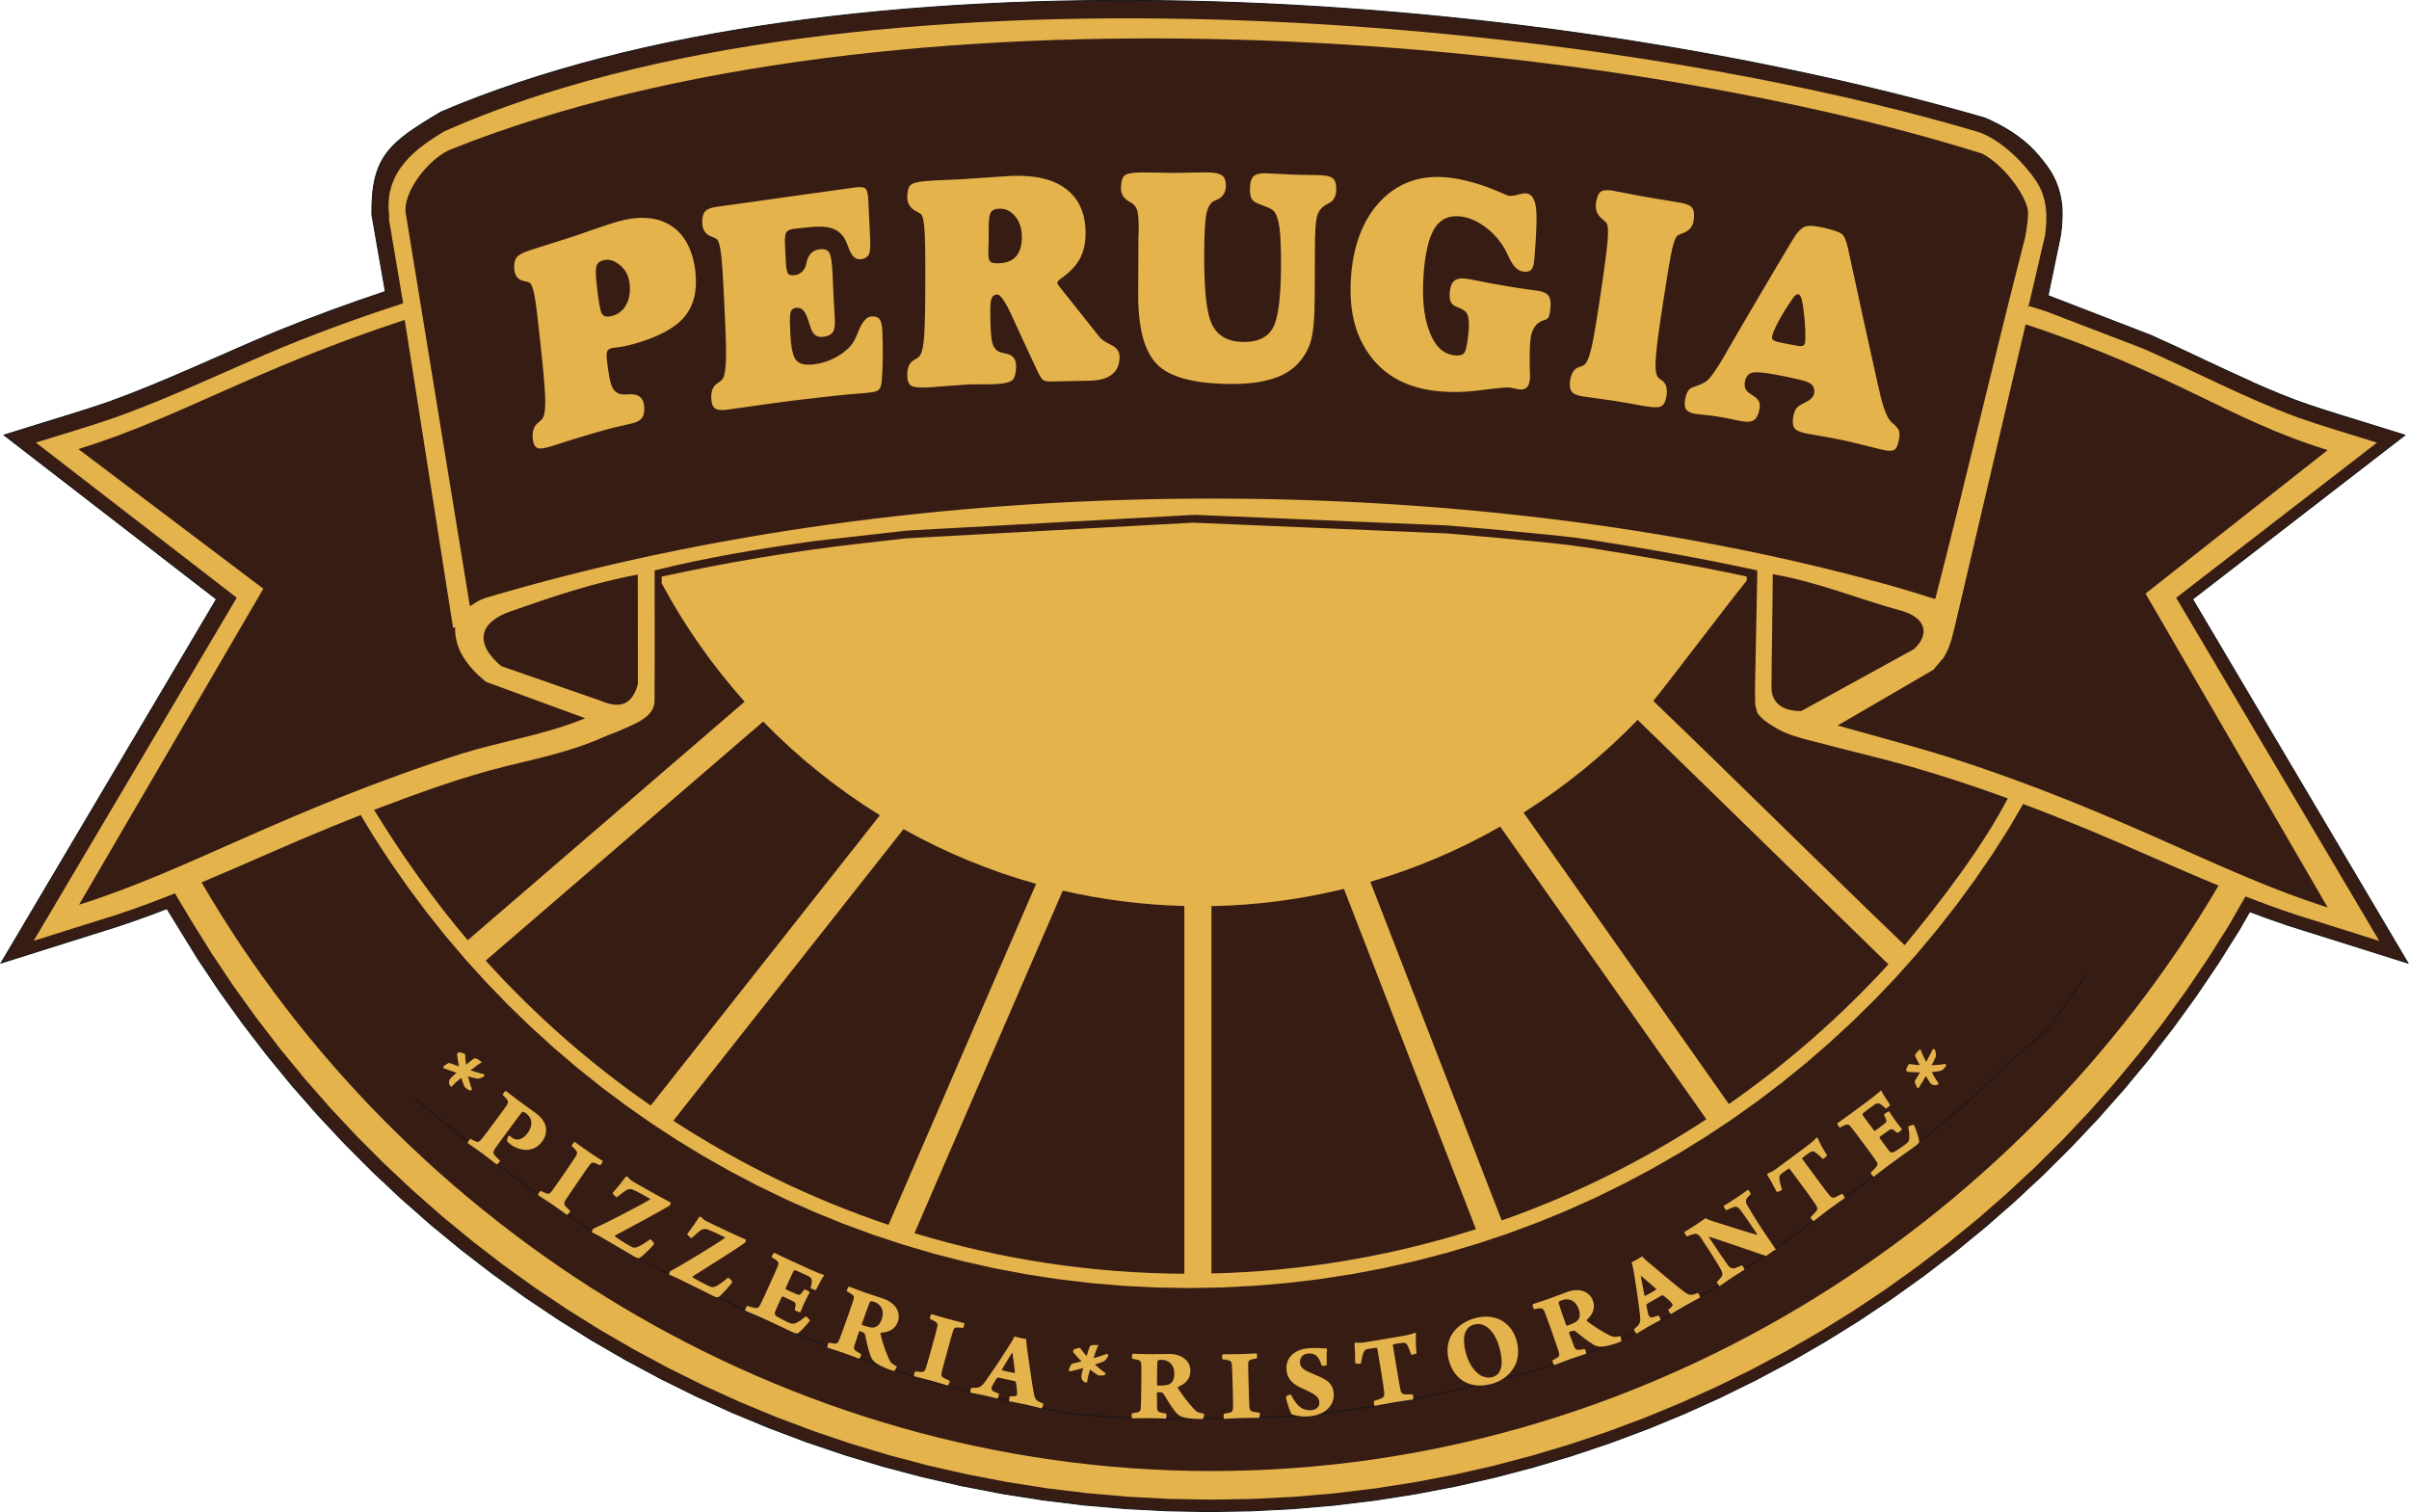
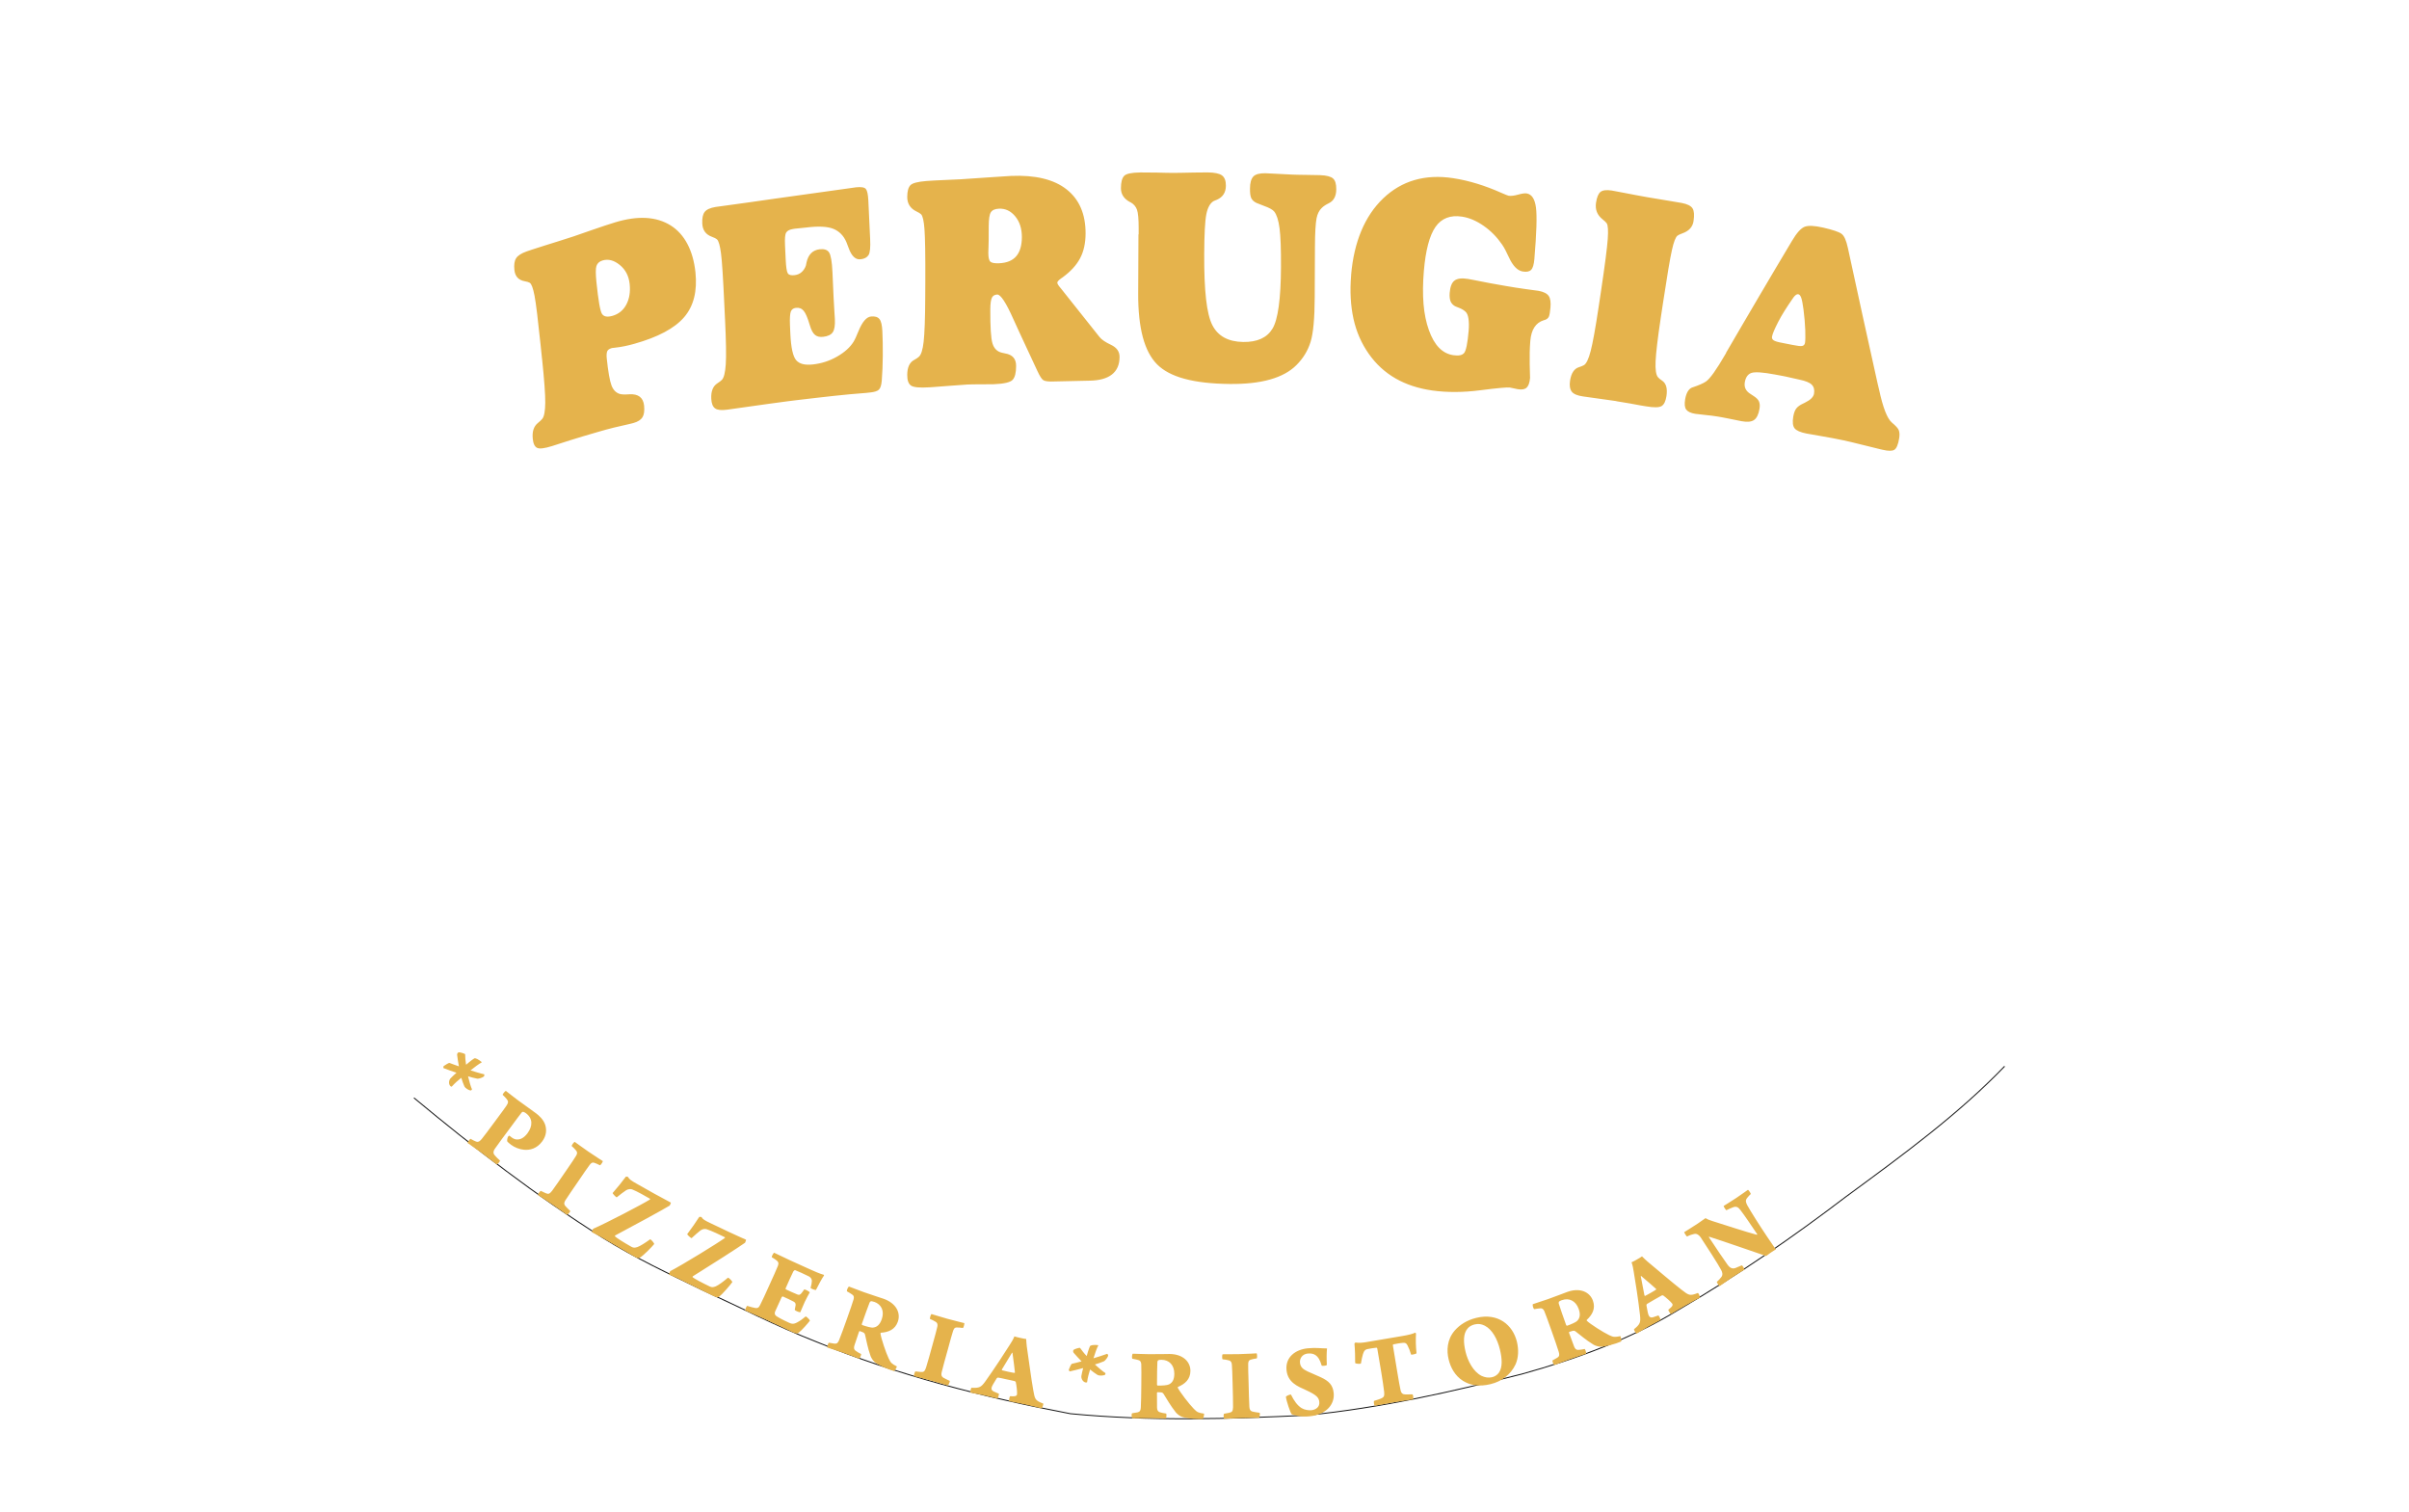
<svg xmlns="http://www.w3.org/2000/svg" id="Warstwa_2" data-name="Warstwa 2" viewBox="0 0 547.89 343.87">
  <defs>
    <style>
      .cls-1 {
        fill: none;
        stroke: #151515;
        stroke-miterlimit: 10;
        stroke-width: .22px;
      }

      .cls-2 {
        fill: #371c14;
      }

      .cls-2, .cls-3 {
        fill-rule: evenodd;
      }

      .cls-3 {
        fill: #e5b34c;
      }
    </style>
  </defs>
  <g id="Warstwa_1-2" data-name="Warstwa 1">
    <g>
-       <path class="cls-2" d="M512.27,86.96c4.14,1.82,8.31,3.59,12.59,5.05,5.19,1.76,10.45,3.32,15.68,4.95l6.41,2-48.29,37.3,48.99,82.76-27.21-8.56c-2.95-.99-5.88-2.04-8.79-3.14l-2.42,4.22-4.78,7.59-5.01,7.41-5.24,7.23-5.47,7.05-5.69,6.87-5.91,6.68-6.12,6.48-6.32,6.28-6.52,6.08-6.71,5.87-6.9,5.65-7.09,5.43-7.27,5.2-7.44,4.97-7.61,4.73-7.77,4.48-7.93,4.23-8.08,3.98-8.23,3.72-8.36,3.45-8.5,3.18-8.63,2.9-8.75,2.62-8.87,2.33-8.99,2.04-9.09,1.74-9.2,1.44-9.29,1.13-9.38.81-9.46.49-9.54.16-9.59-.17-9.51-.5-9.42-.82-9.33-1.14-9.24-1.45-9.13-1.76-9.02-2.06-8.91-2.35-8.79-2.64-8.67-2.93-8.53-3.21-8.4-3.48-8.26-3.75-8.11-4.01-7.95-4.27-7.8-4.52-7.63-4.77-7.46-5.01-7.29-5.24-7.11-5.47-6.92-5.7-6.73-5.92-6.53-6.13-6.33-6.34-6.12-6.54-5.91-6.74-5.69-6.93-5.47-7.11-5.24-7.29-5-7.47-7.02-11.41c-3.62,1.4-7.26,2.72-10.94,3.94L.24,219.01l48.99-82.75L.92,98.94c2.52-.78,5.04-1.57,7.56-2.35,5.46-1.68,10.93-3.33,16.33-5.18,12.99-4.72,25.44-10.73,38.19-16.04,8.12-3.29,16.33-6.31,24.64-9.07l-3.06-17.48c-.15-13.19,3.91-16.34,15.73-23.35,90.3-38.59,245.6-29.12,351.12,1.37,4.03,1.71,8.23,4.25,11.2,7.42,1.4,1.54,2.73,3.16,3.85,4.93,1.46,2.48,2.21,4.98,2.47,7.84.14,2.17-.01,4.27-.3,6.42l-2.85,13.78,23.45,9.06c7.72,3.45,15.3,7.2,23.02,10.64Z" />
-       <path class="cls-1" d="M512.27,86.96c4.14,1.82,8.31,3.59,12.59,5.05,5.19,1.76,10.45,3.32,15.68,4.95l6.41,2-48.29,37.3,48.99,82.76-27.21-8.56c-2.95-.99-5.88-2.04-8.79-3.14l-2.42,4.22-4.78,7.59-5.01,7.41-5.24,7.23-5.47,7.05-5.69,6.87-5.91,6.68-6.12,6.48-6.32,6.28-6.52,6.08-6.71,5.87-6.9,5.65-7.09,5.43-7.27,5.2-7.44,4.97-7.61,4.73-7.77,4.48-7.93,4.23-8.08,3.98-8.23,3.72-8.36,3.45-8.5,3.18-8.63,2.9-8.75,2.62-8.87,2.33-8.99,2.04-9.09,1.74-9.2,1.44-9.29,1.13-9.38.81-9.46.49-9.54.16-9.59-.17-9.51-.5-9.42-.82-9.33-1.14-9.24-1.45-9.13-1.76-9.02-2.06-8.91-2.35-8.79-2.64-8.67-2.93-8.53-3.21-8.4-3.48-8.26-3.75-8.11-4.01-7.95-4.27-7.8-4.52-7.63-4.77-7.46-5.01-7.29-5.24-7.11-5.47-6.92-5.7-6.73-5.92-6.53-6.13-6.33-6.34-6.12-6.54-5.91-6.74-5.69-6.93-5.47-7.11-5.24-7.29-5-7.47-7.02-11.41c-3.62,1.4-7.26,2.72-10.94,3.94L.24,219.01l48.99-82.75L.92,98.94c2.52-.78,5.04-1.57,7.56-2.35,5.46-1.68,10.93-3.33,16.33-5.18,12.99-4.72,25.44-10.73,38.19-16.04,8.12-3.29,16.33-6.31,24.64-9.07l-3.06-17.48c-.15-13.19,3.91-16.34,15.73-23.35,90.3-38.59,245.6-29.12,351.12,1.37,4.03,1.71,8.23,4.25,11.2,7.42,1.4,1.54,2.73,3.16,3.85,4.93,1.46,2.48,2.21,4.98,2.47,7.84.14,2.17-.01,4.27-.3,6.42l-2.85,13.78,23.45,9.06c7.72,3.45,15.3,7.2,23.02,10.64Z" />
-       <path class="cls-3" d="M148,251.42l52.12-66.01c-9.7-6.01-18.62-13.18-26.55-21.31l-63.11,54.36c11.19,12.37,23.79,23.45,37.54,32.97M202.07,278.55l33.58-77.55c-10.62-2.96-20.73-7.17-30.16-12.44l-52.35,66.31c15.12,9.84,31.54,17.84,48.93,23.68M269.36,289.66v-83.62c-9.48-.24-18.73-1.44-27.65-3.49l-33.73,77.89c19.46,5.91,40.06,9.13,61.38,9.23M335.68,279.53l-30.02-77.38c-9.69,2.37-19.78,3.72-30.14,3.92v83.54c20.91-.5,41.1-3.99,60.16-10.07M388.09,254.54l-46.89-66.55c-9.24,5.27-19.14,9.5-29.54,12.55l29.88,77.02c16.52-5.81,32.13-13.58,46.55-23.02M429.49,219.3l-57.03-55.59c-7.76,8.02-16.47,15.11-25.95,21.09l46.7,66.28c13.25-9.23,25.42-19.9,36.29-31.78M133.12,163.34c-.16.07-.32.14-.49.2-9.21,3.69-18.58,5.04-27.79,7.91-39.67,12.68-62.44,26.72-86.86,34.29l41.91-71.86-42.07-31.76c22.8-7,39.89-18.14,74.23-29.37l11,70.05c.16-.05.31-.1.47-.14,0,0,0,0,0,0-.07,1.66.26,3.32.98,5.14,1.1,2.3,2.48,4.02,4.33,5.78l1.66,1.47,22.63,8.3M428.59,132.77c6.21,1.71,11.05,3.37,11.41,3.41.13.03.2-.12.19-.11,6.94-27.03,13.08-53.57,20.02-80.6.54-1.7,1.01-4.98,1.04-7.02.16-2.76-4.63-10.4-10.43-13.52-88.7-27.82-247.72-40.93-347.91-1.11-5.11,1.81-11.5,9.9-10.61,14.8l14.57,89.26c1.25-.8,2.19-1.46,3.36-1.84,99.94-29.82,223.4-29.47,318.37-3.26M145.06,130.67l.02,24.92c-1.27,4.54-3.88,5.77-8.56,3.74l-22.52-7.84c-6.27-5.28-4.93-9.99,2.05-12.43,9.1-3.19,18.73-6.5,29.01-8.39M417.94,164.99c8.77,2.48,17.11,4.65,25.6,7.31,39.21,12.59,61.71,26.53,85.85,34.06l-41.42-71.37,41.42-32.63c-22.66-6.99-34.85-17.45-68.69-28.6l-16.22,69.19-.59,2.29c-.46,1.63-.95,2.81-1.82,4.28l-2.37,2.81-21.75,12.66M403.19,130.58c-.04,8.22-.25,17.54-.29,25.75-.02,3.95,3.16,5.44,6.78,5.37l25.66-14.1c3.69-3.46,2.6-7.22-3.05-8.75-9.38-2.54-18.69-6.46-29.11-8.28M142.14,165.63c2.75-1.21,6.73-2.81,6.72-6.23.07-9.89.03-19.78.02-29.67-.09.02-.18.04-.27.06h0c12.17-3.04,24.49-5.06,36.78-6.77l20.94-2.36,65.39-3.58,57.55,2.42c6.17.51,12.33,1.07,18.49,1.67,4.65.46,9.29.87,13.91,1.59,12.72,1.99,25.41,4.22,37.99,6.96v1.12s-.51,25.76-.51,25.76l.03,2.73c-.02.82.09,1.5.35,2.13,0,1.26,2.52,2.98,3.51,3.55.95.63,1.96,1.17,2.99,1.61,2.45,1.05,5.25,1.67,7.77,2.32,6.82,1.83,13.82,3.42,20.57,5.34,7.52,2.15,14.94,4.61,22.27,7.28-5.84,11.22-15.33,23.6-23.46,33.39-19.44-18.66-37.73-36.89-57.17-55.55,2.5-2.93,16.44-21.41,21.25-27.35l.02-.94c-12.02-2.58-24.14-4.68-36.28-6.59-2.67-.4-5.34-.72-8.03-1-.05,0-.1-.01-.15-.02-.05,0-.1-.01-.15-.02-.52-.05-1.03-.11-1.55-.16-7.26-.72-14.53-1.4-21.8-2l-57.96-2.46-6.78.37-58.47,3.2-10.42,1.18c-15.21,1.72-30.23,4.28-45.2,7.52,0,.51,0,1.01,0,1.52,5.22,9.73,11.57,18.76,18.86,26.93l-62.97,54.24c-7.49-8.76-15.26-19.73-21.3-29.64.11-.04.22-.09.33-.13,9.71-3.68,19.52-7.29,29.63-9.79,7.41-1.81,15.05-3.42,22.01-6.54,1.39-.66,3.28-1.18,5.08-2.09M45.85,200.69c45.8,78.74,132.35,133.85,229.68,133.85s183.11-54.96,229.05-133.15c-10.05-4.14-19.94-8.68-29.96-12.85-4.81-1.97-9.64-3.88-14.5-5.7l-3.19,5.49-3.83,6-4.02,5.86-4.2,5.73-4.38,5.58-4.55,5.44-4.72,5.29-4.89,5.13-5.05,4.97-5.21,4.81-5.36,4.64-5.51,4.47-5.65,4.29-5.79,4.11-5.93,3.93-6.06,3.74-6.19,3.55-6.31,3.35-6.43,3.15-6.55,2.94-6.66,2.73-6.76,2.51-6.86,2.29-6.96,2.07-7.06,1.84-7.15,1.61-7.23,1.38-7.31,1.13-7.39.89-7.46.64-7.52.39-7.59.13-7.51-.13-7.45-.38-7.38-.63-7.31-.87-7.24-1.11-7.16-1.35-7.08-1.58-6.99-1.81-6.9-2.03-6.8-2.25-6.7-2.47-6.6-2.68-6.49-2.88-6.38-3.09-6.26-3.28-6.15-3.48-6.02-3.67-5.89-3.85-5.76-4.04-5.62-4.21-5.48-4.39-5.34-4.56-5.19-4.72-5.04-4.88-4.88-5.04-4.72-5.19-4.55-5.34-4.38-5.49-4.21-5.63-4.03-5.76-3.85-5.9-2.96-4.88c-4.41,1.74-8.8,3.54-13.18,5.39-7.68,3.28-15.31,6.71-23.02,9.93M193.54,328.33l-8.56-2.9-8.43-3.17-8.3-3.44-8.16-3.71-8.01-3.97-7.86-4.22-7.71-4.47-7.54-4.71-7.38-4.95-7.2-5.18-7.02-5.41-6.84-5.63-6.65-5.85-6.46-6.06-6.26-6.26-6.05-6.46-5.84-6.66-5.62-6.85-5.4-7.03-5.18-7.21-4.94-7.38-4.7-7.55-3.64-6.09c-4.37,1.74-8.79,3.38-13.27,4.86l-18.86,5.92,46.19-78.02L8.16,100.65c6.06-1.88,12.16-3.68,18.16-5.74,13.06-4.7,25.54-10.79,38.34-16.1,8.91-3.62,17.88-6.88,27.03-9.84l-3.2-18.96v-1.23c-1.2-10.14,6.75-15.43,12.66-18.96,92.54-40.94,258.27-26.81,349.07.29,5,1.83,10.08,6.89,12.9,11.09,2.52,3.88,2.58,8.03,1.98,12.4l-3.8,16.31-.12-.41,4.02,1.26,22.1,8.47c11.8,5.17,23.19,11.24,35.31,15.71,5.94,2.08,11.99,3.85,18,5.73l-45.67,35.28,46.19,78.03-18.86-5.93c-3.9-1.29-7.75-2.7-11.57-4.19l-3.74,6.53-4.72,7.49-4.95,7.32-5.18,7.15-5.4,6.97-5.62,6.79-5.84,6.6-6.05,6.41-6.25,6.21-6.45,6.01-6.64,5.8-6.83,5.58-7.01,5.36-7.18,5.14-7.35,4.91-7.52,4.67-7.68,4.43-7.83,4.18-7.98,3.93-8.13,3.67-8.27,3.41-8.4,3.14-8.53,2.87-8.65,2.59-8.77,2.31-8.88,2.02-8.99,1.72-9.09,1.42-9.18,1.11-9.27.8-9.36.48-9.43.16-9.48-.16-9.4-.49-9.31-.81-9.23-1.12-9.13-1.43-9.03-1.74-8.92-2.03-8.81-2.33-8.69-2.61" />
      <path class="cls-3" d="M139.33,71.82c1.37-.4,2.43-1.26,3.11-2.54.68-1.28.96-2.84.77-4.66-.19-1.86-.94-3.3-2.27-4.38-1.31-1.06-2.62-1.4-3.92-1-.7.21-1.16.63-1.37,1.25-.2.6-.18,1.84,0,3.67.43,4.15.84,6.55,1.25,7.2.42.66,1.21.81,2.42.46M123.28,81.64c-.11-1.1-.23-2.19-.34-3.29-.59-5.68-1.04-9.39-1.37-11.1-.33-1.71-.69-2.7-1.09-2.94-.24-.14-.59-.26-1.13-.35-1.44-.25-2.21-1.12-2.36-2.57-.12-1.19,0-2.08.41-2.69.38-.58,1.17-1.1,2.4-1.53.33-.12,1.66-.57,4.05-1.32,2.36-.74,4.57-1.42,6.6-2.09.79-.26,2.2-.77,4.32-1.5,2.08-.72,3.77-1.28,5.11-1.69,5.18-1.58,9.41-1.33,12.64.69,1.62,1.01,2.88,2.44,3.82,4.22.94,1.78,1.56,3.93,1.83,6.45.44,4.28-.4,7.67-2.57,10.2-2.18,2.54-5.97,4.55-11.35,6.06-1.46.41-2.93.73-4.47.89-.34.04-.56.05-.62.07-.58.17-.92.41-1.05.72-.14.33-.19.85-.12,1.59.32,3.09.69,5.15,1.08,6.18.39,1.04,1.02,1.67,1.86,1.94.45.14,1.17.16,2.17.09,2.05-.14,3.2.73,3.39,2.58.12,1.2-.02,2.08-.38,2.66-.36.57-1.05,1.01-2.05,1.29-.12.03-.36.11-.79.2-2.42.52-4.86,1.11-7.28,1.83-1.18.35-2.37.71-3.55,1.04-.27.08-1.19.35-2.73.84-1.55.49-2.93.95-4.18,1.34-1.73.54-2.83.66-3.37.4-.55-.27-.88-.94-.99-2.05-.17-1.65.21-2.84,1.19-3.63.41-.33.75-.65.97-.92.44-.54.66-1.76.68-3.65.02-1.88-.23-5.21-.72-9.96M164.89,72.54c-.05-1.13-.11-2.26-.16-3.39-.27-5.88-.51-9.73-.75-11.53-.24-1.8-.54-2.87-.93-3.2-.22-.19-.58-.37-1.11-.56-1.42-.51-2.15-1.52-2.22-3.02-.06-1.23.13-2.12.56-2.66.42-.53,1.23-.91,2.5-1.12.22-.04.77-.11,1.7-.23,4.05-.54,7.94-1.11,11.73-1.65,6.11-.87,11.86-1.64,17.26-2.41.68-.1,1.08-.16,1.2-.17,1.17-.13,1.94-.01,2.26.38.31.38.49,1.25.56,2.6.13,2.77.26,5.55.39,8.33,0,.14.01.27.02.41.09,1.9-.01,3.13-.36,3.68-.35.55-.95.88-1.85.97-1.11.12-2.02-.74-2.67-2.55-.21-.58-.37-1.02-.5-1.31-.64-1.53-1.67-2.55-3.03-3.09-1.33-.52-3.39-.62-6.1-.28-.83.1-1.73.19-2.63.27-.19.02-.31.05-.37.06-.77.12-1.32.38-1.58.81-.26.42-.34,1.38-.27,2.86.02.44.04.88.06,1.32.03.63.06,1.27.09,1.9.08,1.77.24,2.83.49,3.21.25.38.8.5,1.57.4.65-.08,1.16-.32,1.58-.7.41-.37.75-.85.96-1.48.06-.19.09-.43.15-.73.4-1.79,1.39-2.77,2.97-2.97,1.02-.12,1.75.11,2.15.71.4.61.66,2.09.77,4.47.04.9.08,1.79.12,2.69.05,1.03.1,2.06.14,3.1.05.99.11,2.04.18,3.15.07,1.11.11,1.69.11,1.76.07,1.43-.09,2.42-.48,2.99-.39.57-1.11.92-2.19,1.04-.77.09-1.39-.06-1.85-.44-.48-.39-.86-1.12-1.19-2.24-.48-1.63-.94-2.71-1.39-3.24-.46-.54-1.03-.76-1.8-.66-.56.07-.93.36-1.11.82-.18.47-.27,1.51-.2,3.1.03.67.06,1.34.09,2.01.15,3.17.6,5.16,1.34,5.99.75.85,2.01,1.14,3.8.94,1.98-.22,3.78-.81,5.48-1.78,1.72-.99,2.96-2.1,3.76-3.39.33-.53.68-1.35,1.13-2.44.86-2.1,1.81-3.19,2.83-3.29.9-.09,1.53.1,1.92.58.4.49.59,1.41.66,2.74.08,1.68.12,3.54.1,5.58-.01,2.04-.1,3.92-.23,5.65-.08,1.07-.32,1.76-.65,2.08-.35.34-1.03.55-2.02.65-.12.01-.43.06-.93.1-2.45.19-4.89.4-7.3.67-2.84.32-5.69.63-8.53.98-.68.08-2.78.34-6.24.82-3.49.48-6.64.94-9.45,1.33-1.36.19-2.26.09-2.78-.28-.54-.38-.83-1.12-.88-2.22-.08-1.7.4-2.86,1.39-3.49.43-.27.78-.54,1.02-.78.47-.47.76-1.66.89-3.57.13-1.92.06-5.33-.17-10.25M239.84,86.76c-1.31.04-2.12-.05-2.52-.28-.38-.22-.83-.93-1.36-2.07-1.31-2.83-2.65-5.65-3.94-8.46-.37-.8-.89-1.91-1.51-3.3-1.69-3.81-2.93-5.7-3.71-5.67-.56.03-.95.26-1.18.67-.24.43-.38,1.32-.39,2.68-.02,4,.14,6.59.49,7.75.35,1.16,1.05,1.86,2.1,2.12.19.05.47.12.81.18,1.68.29,2.48,1.24,2.47,2.85,0,1.53-.26,2.58-.79,3.15-.53.57-1.96.91-4.33,1-.62.02-1.62.02-2.95.02-1.34,0-2.36.01-3.05.05-.96.05-2.33.15-4.01.29-1.71.14-2.92.24-3.67.28-.31.02-.62.04-.9.06-2.24.15-3.64,0-4.2-.39-.59-.41-.87-1.22-.86-2.42,0-1.74.55-2.88,1.57-3.41.47-.24.8-.49,1.06-.71.52-.43.89-1.56,1.1-3.43.21-1.88.34-5.24.36-10.09,0-1.16.01-2.32.02-3.48.03-6.13-.05-10.14-.19-12.03s-.4-3-.76-3.38c-.2-.2-.56-.42-1.09-.67-1.37-.66-2.08-1.77-2.07-3.29,0-1.3.26-2.19.73-2.67.47-.48,1.68-.79,3.67-.95.96-.07,2.3-.15,4.04-.22,1.74-.07,2.99-.12,3.73-.17,2.21-.14,4.57-.32,7.09-.48,2.55-.17,3.98-.26,4.32-.28,5.54-.24,9.76.78,12.64,3.04,2.91,2.28,4.36,5.64,4.34,10.08-.01,2.18-.42,4.07-1.27,5.65-.85,1.58-2.19,3.03-4.03,4.35-.03.02-.09.07-.19.13-.62.44-.94.78-.94,1.02,0,.21.21.6.68,1.15.06.07.1.11.12.14,2.94,3.68,5.88,7.38,8.81,11.08.47.59,1.33,1.17,2.6,1.77,1.3.61,1.95,1.52,1.95,2.74,0,1.77-.58,3.09-1.73,4-1.12.89-2.81,1.37-5.04,1.41-2.71.05-5.38.1-8.06.18M227.25,59.87c1.71-.08,3-.59,3.86-1.58.85-.97,1.29-2.44,1.3-4.35,0-1.91-.48-3.48-1.5-4.72-1.02-1.25-2.26-1.83-3.72-1.76-.9.04-1.5.3-1.84.82-.32.5-.47,1.55-.48,3.13,0,1.04,0,2.08-.01,3.12,0,.46-.02,1.01-.04,1.66-.02.66-.04,1.08-.04,1.29,0,1.07.15,1.74.46,2.03.31.29.99.4,2.02.36M258.97,53.3c0-.47,0-.94,0-1.41,0-2.09-.12-3.48-.38-4.2-.26-.7-.71-1.25-1.36-1.63-.03,0-.06-.02-.16-.07-1.43-.74-2.14-1.81-2.13-3.21,0-1.36.26-2.29.73-2.78.47-.5,1.68-.75,3.64-.78.12,0,.25,0,.37,0,.75,0,1.9,0,3.51.03,1.62.04,2.89.08,3.79.07,1.31,0,2.77-.05,4.48-.08,1.71-.03,2.77-.03,3.2-.03,1.55.02,2.65.23,3.26.68.6.44.9,1.22.89,2.32,0,1.56-.7,2.63-2.04,3.21-.34.15-.63.24-.78.33-.78.48-1.33,1.48-1.63,2.98-.3,1.52-.46,4.55-.48,9.09-.02,4.12.12,7.53.42,10.21.3,2.68.79,4.66,1.43,5.91,1.29,2.51,3.62,3.78,7.01,3.83,3.2.05,5.42-.96,6.67-3.03.63-1.05,1.1-2.74,1.42-5.06.32-2.33.49-5.32.51-8.94.02-4.11-.09-7.06-.33-8.86-.24-1.82-.65-3.06-1.2-3.76-.35-.44-1.15-.88-2.39-1.32-.72-.26-1.25-.47-1.65-.65-.56-.26-.96-.63-1.18-1.07-.22-.46-.31-1.18-.3-2.17,0-1.33.27-2.24.76-2.77.48-.51,1.4-.76,2.74-.74.28,0,1.09.05,2.46.12,1.37.07,2.61.15,3.73.19.47.02.93.03,1.43.04.31,0,1.03.02,2.05.03,1.09,0,1.96.02,2.74.05,1.49.05,2.49.32,2.98.76.5.44.74,1.26.73,2.43,0,1.6-.57,2.67-1.73,3.22-.69.33-1.21.69-1.59,1.07-.56.54-.96,1.31-1.16,2.33-.21,1.04-.36,3.22-.37,6.56-.02,3.78-.04,7.56-.05,11.35-.02,4.81-.32,8.23-.95,10.23-.63,2.02-1.71,3.75-3.2,5.24-1.45,1.46-3.44,2.56-6.02,3.29-2.59.73-5.67,1.05-9.24,1.01-8.09-.09-13.55-1.53-16.46-4.48-1.46-1.48-2.53-3.55-3.24-6.21-.7-2.67-1.06-5.96-1.04-9.85.01-2.25.02-4.5.03-6.74.01-2.25.02-4.5.03-6.75M307.29,62.53c.32-3.77,1.1-7.11,2.31-10.01,1.21-2.9,2.88-5.39,4.99-7.41,4.2-4.01,9.52-5.56,15.9-4.59,3.6.55,7.28,1.69,10.95,3.33.9.4,1.48.62,1.66.66.52.09,1.25.01,2.17-.25.93-.26,1.59-.34,1.96-.27,1.17.21,1.84,1.27,2.1,3.2.26,1.94.13,5.84-.36,11.71-.11,1.25-.34,2.06-.74,2.47-.39.39-1.01.53-1.93.37-1.2-.21-2.24-1.29-3.13-3.24-.56-1.22-1.06-2.19-1.54-2.88-1.16-1.69-2.54-3.1-4.17-4.24-1.65-1.15-3.28-1.86-4.94-2.11-2.65-.41-4.67.38-6.03,2.32-1.37,1.96-2.26,5.32-2.66,10.09-.23,2.74-.25,5.24-.07,7.47.19,2.23.6,4.21,1.22,5.93,1.23,3.46,3.08,5.34,5.57,5.7,1.17.17,2,.03,2.45-.51.43-.52.78-2.2,1.02-5.01.1-1.13.07-2.06-.04-2.8-.11-.73-.33-1.25-.65-1.55-.41-.39-.91-.68-1.51-.91-.58-.22-.91-.36-.99-.42-.47-.3-.8-.68-.96-1.16-.16-.47-.22-1.08-.16-1.83.12-1.39.47-2.32,1.11-2.79.63-.47,1.64-.6,3.09-.36.18.03.65.11,1.38.26,2.52.52,4.85.94,7.07,1.32,1.54.26,3.14.53,4.81.75,1.67.22,2.59.35,2.72.37,1.17.21,1.95.6,2.34,1.17.39.57.5,1.44.4,2.64-.09,1.01-.21,1.7-.36,2.05-.15.35-.46.6-.88.75-.07.03-.19.05-.29.08-1.83.57-2.83,2.14-3.05,4.67-.14,1.65-.18,3.44-.14,5.35.04,1.91.09,2.95.08,3.1-.09,1.09-.36,1.83-.78,2.21-.43.39-1.1.51-2.03.35-.22-.04-.55-.11-.95-.2-.4-.09-.68-.14-.83-.17-.49-.09-2.73.1-6.7.61-3.98.52-7.63.52-10.93.06-6.35-.9-11.17-3.65-14.46-8.34-1.64-2.33-2.82-4.98-3.48-7.97-.65-2.98-.84-6.29-.53-9.93M367.62,91.22c-3.33-.47-5.85-.83-7.55-1.06-1.3-.18-2.18-.55-2.59-1.08-.41-.53-.57-1.36-.4-2.48.26-1.72.94-2.76,2.01-3.09.49-.15.85-.3,1.15-.47.54-.31,1.06-1.38,1.53-3.2.48-1.83,1.08-5.15,1.81-9.99.17-1.15.35-2.31.52-3.47.92-6.12,1.43-10.13,1.56-12.05.13-1.92.06-3.1-.24-3.55-.16-.24-.48-.54-.95-.91-1.22-.97-1.71-2.23-1.48-3.76.19-1.24.53-2.08,1.02-2.47.49-.39,1.37-.5,2.58-.31.15.02,1.12.2,2.86.54,1.78.34,3.49.68,5.12.96,1.66.29,3.35.56,5.1.85,1.75.29,2.72.46,2.84.48,1.26.25,2.08.65,2.44,1.24.36.57.42,1.54.22,2.89-.2,1.31-1.02,2.23-2.49,2.76-.56.2-.95.38-1.16.54-.42.32-.85,1.41-1.26,3.26-.42,1.86-1.09,5.82-2.01,11.9-.17,1.15-.35,2.3-.52,3.44-.72,4.79-1.11,8.11-1.19,10-.08,1.87.1,3.07.54,3.59.21.25.51.5.91.76.96.63,1.28,1.8,1.02,3.53-.17,1.15-.53,1.91-1.08,2.26-.58.37-1.76.38-3.6.07-.39-.07-.79-.13-1.15-.19-.39-.07-1.2-.23-2.44-.45-1.23-.22-2.29-.4-3.14-.52M409,66.92c-.21-.04-.41.04-.67.25-.26.21-.5.56-.79.99-1.2,1.75-2.27,3.41-3.1,5.02-.84,1.63-1.31,2.75-1.42,3.37-.06.35.05.63.36.84.31.21.96.41,2.02.6.72.14,1.48.28,2.23.44,1.12.23,1.85.32,2.24.25.35-.07.58-.31.65-.7.08-.49.11-1.46.06-2.9-.05-1.46-.19-3.04-.41-4.75-.17-1.31-.35-2.17-.52-2.64-.17-.46-.38-.71-.65-.77M392.57,80.22c2.48-4.29,5.01-8.55,7.48-12.78,2.46-4.22,5-8.43,7.49-12.63,1.1-1.86,2.06-2.93,2.93-3.25.84-.31,2.22-.24,4.18.2,2.13.49,3.55.96,4.16,1.4.64.46,1.1,1.54,1.47,3.26,1.11,5.17,2.24,10.31,3.36,15.44,1.12,5.12,2.25,10.24,3.4,15.39.07.31.19.74.31,1.29.89,4.14,1.86,6.67,2.95,7.58.88.73,1.41,1.31,1.57,1.77.16.45.19,1.07.06,1.83-.24,1.41-.6,2.27-1.09,2.57-.49.3-1.36.3-2.65,0-.21-.05-.39-.09-.57-.13-.87-.2-2.25-.54-4.1-1.01-1.85-.47-3.29-.81-4.29-1.02-1.44-.31-3.08-.62-4.96-.94-1.88-.33-3-.52-3.42-.6-1.39-.27-2.29-.67-2.7-1.19-.41-.52-.51-1.41-.3-2.66.15-.86.39-1.49.73-1.9.33-.39.82-.76,1.52-1.07.11-.05.24-.12.44-.22,1.23-.6,1.9-1.27,2.03-2.02.15-.88-.02-1.55-.52-2.05-.48-.48-1.41-.86-2.83-1.15-1.03-.21-2.07-.45-3.16-.71-.24-.06-.39-.08-.45-.09-.63-.13-1.27-.24-1.87-.35-2.81-.53-4.61-.65-5.43-.36-.8.28-1.29,1-1.48,2.1-.2,1.16.24,2.06,1.38,2.73.26.15.45.3.59.39.62.39,1.04.8,1.23,1.21.2.43.27,1,.14,1.72-.22,1.3-.65,2.15-1.25,2.55-.6.41-1.52.51-2.82.27-.7-.12-1.63-.32-2.87-.58-1.2-.25-2.09-.4-2.63-.49-.79-.13-1.74-.25-2.87-.36-1.1-.11-1.81-.19-2.17-.25-1-.16-1.69-.48-2.05-.95-.35-.46-.44-1.25-.25-2.36.12-.72.32-1.3.58-1.75.27-.46.6-.76.97-.91.04-.01.13-.05.27-.09,1.33-.45,2.31-.88,2.9-1.28.92-.62,2.4-2.7,4.43-6.21.06-.1.1-.21.18-.31" />
      <path class="cls-1" d="M94.14,249.67c13.82,11.48,27.94,22.36,42.99,31.84,7.41,4.63,14.98,8.14,22.6,11.85,8.75,4.01,16.73,8.17,25.87,11.76,18.55,7.64,38.17,12.64,57.84,16.38,18.06,1.74,36.02,1.21,53.87.35,17.04-1.71,32.77-5.32,48.83-9.37,12.59-3.5,24.69-7.97,35.22-14.38,13.85-8.06,26.49-16.82,38.53-25.99,12.73-9.34,25.49-18.65,36.03-29.62" />
      <path class="cls-3" d="M383.69,281.21c.64-.34,1.15-.48,1.61-.58.64-.17,1.2.33,1.49.77,1.41,2.12,4.03,6.2,4.64,7.38.32.57.43,1.13.09,1.61-.35.47-.63.74-1.06,1.14,0,.12.46.91.64.96.86-.57,1.98-1.4,2.82-1.96.92-.61,1.9-1.17,2.82-1.78,0-.26-.43-.96-.6-.99-.63.27-1.03.45-1.42.6-.63.22-1.19.12-1.82-.75-.61-.83-2.79-4.03-4.23-6.24-.01-.02-.03-.13.11-.1,3.24,1.02,10.08,3.42,12.9,4.37.27-.24,1.85-1.34,2.21-1.49-.54-.77-1.32-1.9-1.93-2.82-1.77-2.63-3.62-5.55-4.55-7.2-.56-1.07-.33-1.36.1-1.88.27-.33.47-.51.68-.71.03-.13-.5-.93-.64-.96-.48.32-1.18.87-2.64,1.84-1.52,1.01-2.46,1.55-2.9,1.84-.03.08.48.95.64.96.5-.25.92-.44,1.45-.64.77-.31,1.21-.08,1.69.55,1.12,1.47,2.16,3.03,3.88,5.58-.04.03-.07.07-.11.1-2.16-.56-7.01-2.14-10.07-3.11-.77-.24-1.2-.42-1.6-.67-.39.29-1.13.81-1.79,1.25-1.56,1.04-2.38,1.49-3.06,1.94,0,.12.52.95.66,1M373.25,290.18c1.12.91,3.13,2.69,3.41,2.95.01.02.04.12,0,.14-.13.1-.54.36-1.23.75-.61.34-1,.57-1.26.69-.1.03-.15-.08-.17-.15-.23-1.22-.6-3.05-.83-4.33,0-.03.06-.04.08-.05M371.63,302.3c0,.25.39.88.57,1.01.75-.43,1.83-1.12,2.62-1.57,1.44-.82,2.37-1.26,2.87-1.55,0-.2-.37-.95-.51-1.04-.41.15-.78.28-1.2.41-.54.17-.79-.02-.98-.36-.17-.29-.32-1.09-.54-2.31-.02-.13.05-.3.13-.35.3-.2.7-.42,1.53-.9.58-.33,1.39-.81,1.82-1.03.1-.06.26-.03.33,0,.56.4,1.7,1.38,2.04,1.85.07.07.14.25.04.5-.12.23-.49.55-.92.91-.01.17.43.86.59.99.79-.45,1.74-1.07,3.33-1.97,1.86-1.05,2.75-1.48,3.29-1.79.04-.17-.3-.97-.47-1.06-1.87.73-2.04.58-3.83-.81-1.87-1.45-5.68-4.7-7.65-6.34-.36-.29-.88-.82-1.24-1.17-.33.24-.73.47-1.17.72-.42.24-.81.46-1.21.63.2.49.44,1.6.51,2.22.31,1.81,1.03,6.29,1.42,9.85.17,1.61.02,2.03-1.39,3.16M355.23,295.68c1.63-.58,3.15.13,3.82,2,.49,1.38.2,2.14-.32,2.69-.29.33-1.37.79-2.3,1.12-.11.04-.21-.08-.24-.17-.59-1.65-1.48-4.16-1.68-4.88-.03-.09,0-.3.04-.4.07-.1.46-.29.68-.37M348.9,297.73c.53-.09,1.08-.18,1.39-.19.44-.05.72.15.94.63.33.8.9,2.38,1.69,4.6.5,1.4,1.39,3.97,1.6,4.7.19.62.15.99-.31,1.28-.27.17-.78.46-1.1.62-.14.18.26,1.03.41,1.08.66-.23,1.83-.73,3.64-1.37,1.88-.67,3.17-1.05,3.55-1.19.16-.06-.18-1.14-.32-1.11-.64.13-.88.18-1.45.21-.48.02-.73-.27-.93-.76-.28-.72-.67-1.75-1.16-3.13-.02-.05.01-.18.06-.2.07-.02.43-.15.66-.21.32-.09.5-.1.78.11,1.16.91,2.48,2.02,3.85,2.86.22.18.81.48,1.56.59,1.07.13,3.7-.62,4.94-1.17.12-.09-.09-1.19-.16-1.22-1.31.26-1.57.25-2.58-.23-1.35-.64-4.25-2.49-5.05-3.25-.04-.04-.06-.18-.04-.19,1.28-1.19,2.06-2.59,1.42-4.38-.71-1.99-2.92-3.04-5.81-2.01-.77.27-2.1.82-4.43,1.65-.9.32-2.85.94-3.42,1.14-.13.15.06.97.3,1.12M339.41,313.18c-.96.23-1.69.06-2.47-.29-1.91-.97-3.13-3.44-3.61-5.42-.52-2.15-.6-4.2.5-5.4.36-.43.96-.73,1.54-.87.89-.21,1.53-.1,2.31.28,1.69.85,2.88,3.03,3.47,5.48.48,2.01.61,3.95-.23,5.19-.38.56-.97.9-1.53,1.04M339.09,314.75c2.33-.56,4.47-2.05,5.61-4.49.67-1.52.72-3.36.3-5.11-.94-3.87-4.32-6.64-9.22-5.45-2.17.52-3.81,1.61-4.91,2.87-1.82,2.09-1.87,4.65-1.4,6.58.43,1.8,1.42,3.73,3.28,4.89,1.59.97,3.5,1.41,6.35.72M321.25,317.1c-.9,0-1.65.06-2-.03-.56-.15-.66-.72-.72-.95-.31-1.29-1.16-6.72-1.74-10.15-.02-.09.04-.2.08-.23.47-.1,1.6-.32,2.3-.36.41-.02.7.08.95.59.33.67.53,1.15.81,2.08.14.1,1.1-.14,1.24-.28-.18-1.63-.2-3.18-.12-4.48,0-.05-.11-.2-.21-.21-.52.26-1.45.51-2.94.76l-8.28,1.4c-.57.1-1.52.21-2.32.08-.08-.01-.24.19-.25.24.12,1.29.18,3.38.16,4.4.13.22,1.21.26,1.31.12.16-.95.3-1.56.47-2.15.25-.84.58-1.02.96-1.11.54-.12,1.65-.3,2.11-.33.07-.01.17.14.18.19.64,3.79,1.27,7.38,1.57,9.88.08.91-.04,1.2-.72,1.49-.27.12-.87.32-1.57.53-.14.17-.03,1,.19,1.14.83-.14,2.31-.46,4.37-.81,1.82-.31,3.3-.48,4.3-.65.11-.22.04-1.03-.12-1.15M293.59,317.15c-.2-.05-1.03.29-1.13.5.09.91,1.01,3.66,1.33,3.99.78.29,2.26.63,4.05.45,3.89-.38,5.73-2.78,5.49-5.27-.18-1.82-1.06-2.74-2.96-3.62l-2.95-1.3c-1.06-.5-1.67-.99-1.76-2-.1-1.03.58-1.96,1.75-2.08.76-.07,1.33.04,1.82.38.52.36.96.97,1.37,2.37.16.11,1.02.02,1.17-.14-.08-1.51-.06-2.84.04-3.77-1.42,0-2.41-.22-4.39-.03-2.84.28-5.11,2.04-4.82,4.96.28,2.84,2.61,3.72,4.32,4.5,2.67,1.21,3.05,1.82,3.14,2.78.11,1.12-.82,1.74-1.82,1.84-.57.06-1.55-.07-2.22-.48-.93-.59-1.7-1.62-2.42-3.09M278.05,309.13c.51.06.92.09,1.47.25.41.11.61.44.65.94.07.96.1,1.77.17,4.37.03,1.18.13,4.75.1,5.33-.05.91-.19,1.11-.88,1.27-.26.06-.64.14-1.17.22-.14.12-.14,1.01.03,1.16.91-.03,1.8-.12,4.01-.18,2.11-.06,3.17-.04,3.91-.04.16-.13.26-.97.16-1.16-.55-.08-1.33-.18-1.62-.27-.63-.17-.69-.65-.73-1.08-.07-.93-.12-3.33-.18-5.54-.06-2.06-.11-3.29-.09-4.08.01-.43,0-.91.55-1.1.38-.13.88-.22,1.41-.3.12-.15.07-1.01-.03-1.15-.62.02-1.41.11-3.98.18-1.75.05-2.95,0-3.77.03-.14.17-.12.99-.02,1.15M264.17,309.24c1.73.01,2.92,1.2,2.91,3.19-.01,1.46-.54,2.08-1.22,2.41-.39.21-1.56.28-2.55.27-.12,0-.17-.15-.17-.24.01-1.75.03-4.42.09-5.16,0-.1.1-.29.17-.36.1-.07.53-.12.77-.11M257.52,309c.53.1,1.08.2,1.37.3.43.1.62.39.67.92.04.86.03,2.54.01,4.9-.01,1.49-.05,4.2-.11,4.97-.03.65-.2.98-.73,1.1-.31.07-.89.16-1.25.21-.19.12-.1,1.06.02,1.16.7,0,1.97-.06,3.89-.04,1.99.01,3.34.1,3.74.1.17,0,.22-1.13.08-1.16-.65-.1-.89-.13-1.44-.3-.45-.15-.6-.51-.62-1.04-.02-.77-.03-1.87-.02-3.34,0-.05.07-.17.12-.17.07,0,.46,0,.7.03.34.03.5.08.69.37.78,1.25,1.64,2.75,2.64,4,.14.24.59.72,1.26,1.09.96.49,3.69.68,5.04.59.14-.05.32-1.15.27-1.2-1.32-.2-1.56-.3-2.34-1.1-1.05-1.06-3.14-3.79-3.64-4.78-.02-.05,0-.19.03-.19,1.61-.68,2.82-1.73,2.84-3.63.02-2.11-1.7-3.85-4.77-3.87-.82,0-2.26.06-4.73.04-.96,0-3-.09-3.6-.1-.17.09-.27.93-.1,1.15M248.69,308.9c.32-.96.82-2.56,1.09-2.83l-.06-.17c-.98-.1-1.66.02-1.82.24-.26.53-.68,1.99-.75,2.25-.56-.57-1.17-1.37-1.52-1.87-.31-.02-1.13.25-1.43.44-.18.13-.16.49-.03.67.31.38,1.24,1.37,1.82,1.97-.74.23-1.72.42-2.19.55-.22.06-.56.97-.73,1.36.02.1.14.32.21.38.71-.14,2.18-.53,3.07-.77-.17.64-.32,1.28-.4,1.77-.12.64.39,1.47,1.04,1.52l.25-.05c.17-1.24.39-1.94.68-2.91.61.48,1.2.94,1.71,1.24.32.19,1.31.22,1.74-.08.06-.09.07-.31.03-.36-.39-.2-1.75-1.34-2.38-1.94.69-.19,1.46-.49,2.06-.73.3-.17.78-.78.96-1.25.03-.05-.09-.42-.23-.45-.7.28-2.35.78-3.11,1.01M230.27,307.65c.23,1.43.52,4.1.56,4.47,0,.02-.05.11-.1.1-.17-.01-.64-.09-1.42-.26-.68-.15-1.13-.25-1.4-.33-.09-.04-.06-.16-.02-.23.65-1.06,1.6-2.67,2.28-3.77.03-.02.07.02.09.02M220.95,315.58c-.16.18-.3.92-.25,1.13.85.19,2.11.39,3,.59,1.62.36,2.61.65,3.17.77.13-.15.36-.96.32-1.11-.41-.16-.77-.32-1.17-.5-.51-.24-.57-.54-.49-.92.07-.33.5-1.02,1.15-2.08.07-.11.24-.19.33-.17.36.05.8.15,1.74.36.66.14,1.58.32,2.04.45.12.03.21.15.24.23.15.67.34,2.16.28,2.74,0,.1-.06.28-.31.4-.24.09-.73.08-1.29.06-.12.12-.25.93-.23,1.13.89.2,2.01.37,3.79.76,2.09.46,3.03.74,3.64.88.14-.1.42-.92.37-1.1-1.88-.71-1.91-.94-2.3-3.16-.42-2.33-1.07-7.29-1.45-9.83-.07-.46-.1-1.2-.14-1.7-.41-.04-.85-.14-1.35-.25-.47-.1-.91-.2-1.33-.34-.18.5-.74,1.48-1.1,1.99-.98,1.55-3.44,5.36-5.53,8.27-.95,1.31-1.34,1.52-3.14,1.42M211.5,299.95c.47.2.85.36,1.33.67.36.22.46.6.35,1.09-.21.94-.43,1.72-1.12,4.22-.31,1.13-1.26,4.58-1.46,5.12-.31.86-.5,1.01-1.21.96-.27-.02-.66-.06-1.18-.13-.17.08-.43.93-.31,1.11.88.24,1.75.41,3.88,1,2.04.56,3.04.89,3.75,1.11.19-.07.53-.85.49-1.06-.51-.24-1.22-.56-1.47-.73-.55-.35-.47-.83-.38-1.25.2-.92.86-3.22,1.45-5.35.55-1.99.85-3.18,1.11-3.93.14-.41.27-.87.84-.89.4-.01.91.05,1.44.12.15-.11.36-.95.31-1.11-.6-.17-1.38-.31-3.86-.99-1.69-.47-2.83-.85-3.61-1.07-.18.12-.4.91-.35,1.1M198.83,296.06c1.63.57,2.37,2.08,1.71,3.96-.49,1.38-1.19,1.79-1.94,1.89-.43.08-1.57-.25-2.5-.57-.11-.04-.11-.19-.08-.28.58-1.65,1.47-4.16,1.76-4.85.03-.09.19-.24.28-.28.11-.04.54.06.76.14M192.62,293.67c.47.27.95.54,1.19.73.38.23.46.57.33,1.08-.24.83-.8,2.42-1.58,4.63-.49,1.4-1.42,3.95-1.72,4.66-.24.6-.51.86-1.05.8-.32-.04-.89-.14-1.25-.21-.22.05-.44.96-.36,1.1.66.23,1.88.59,3.69,1.22,1.88.66,3.12,1.18,3.51,1.31.16.06.58-1,.45-1.07-.58-.31-.8-.41-1.26-.75-.38-.29-.4-.67-.25-1.18.23-.73.58-1.78,1.06-3.16.02-.05.12-.13.17-.12.07.02.43.15.65.25.31.13.45.24.54.57.33,1.44.65,3.13,1.19,4.64.06.27.33.88.84,1.44.74.78,3.27,1.84,4.57,2.2.15,0,.68-.99.65-1.05-1.18-.62-1.38-.79-1.86-1.8-.65-1.35-1.74-4.61-1.88-5.7,0-.05.06-.18.09-.17,1.75-.12,3.23-.72,3.86-2.51.7-1.99-.35-4.2-3.25-5.22-.77-.27-2.15-.68-4.48-1.5-.91-.32-2.81-1.07-3.37-1.27-.19.03-.56.8-.47,1.05M175.5,285.9c.48.27.87.53,1.19.8.3.27.48.51.24,1.16-.32.82-1.07,2.48-1.78,4.03-1.25,2.75-1.63,3.64-2.28,4.9-.3.66-.68.75-1.07.67-.35-.05-.96-.2-1.89-.49-.14.14-.42.76-.48,1.05,1.2.55,3.07,1.31,4.25,1.85,2.82,1.28,4.96,2.36,6.63,3.12.94.43,1.16.23,1.29.13.8-.61,2.2-2.24,2.61-2.79-.04-.2-.73-.89-.96-.96-.66.57-1.3,1.02-1.94,1.36-.84.46-1.27.35-1.92.05-1.44-.65-2.58-1.28-2.95-1.58-.2-.2-.33-.55-.15-.94l1.5-3.3s.2-.15.26-.12c.66.3,2.1.95,2.47,1.18.35.21.45.41.43.8l-.2,1.07c.12.21,1.03.57,1.26.54.22-.53.72-1.7,1.01-2.34.29-.63.88-1.7,1.15-2.19-.14-.22-1.06-.69-1.25-.67-.21.28-.45.65-.62.84-.31.39-.53.48-.94.32-.76-.29-2.02-.89-2.59-1.15-.09-.04-.14-.17-.09-.26.68-1.5,1.07-2.48,1.74-3.82.05-.11.29-.34.41-.31.35.11,2.45,1.06,3.13,1.42.27.15.69.45.68,1.07-.01.44-.08.75-.29,1.57.12.15,1.01.51,1.22.45.67-1.3,1.35-2.62,1.84-3.29,0-.08-.02-.14-.06-.16-.87-.24-2.21-.82-3.06-1.21l-4.74-2.15c-1.07-.49-2.42-1.18-3.49-1.66-.16.06-.58.82-.54,1.02M166.56,291.55c-.07-.25-.76-.97-1-.98-1.02.87-2.14,1.7-2.76,1.96-.55.22-.88.27-1.37.04-1.84-.88-3.56-1.8-3.91-2.12-.03-.04,0-.18.07-.21,3.81-2.36,10.65-6.74,11.86-7.62.08-.12.26-.65.22-.69-.9-.4-2.72-1.21-3.98-1.81l-4.12-1.96c-1.26-.6-1.78-.9-2.01-1.36-.04-.07-.48-.1-.54-.04-.75,1.18-1.68,2.52-2.73,3.91.01.14.83.93,1.01.9.79-.71,1.47-1.35,1.95-1.7.69-.5,1.19-.39,1.41-.34,1,.29,3.43,1.45,4.2,1.84.02.01.06.11,0,.16-1.56,1.15-9.63,6.11-12.44,7.56-.07.1-.27.67-.24.79.5.18,1.36.6,2.01.87,1.89.95,5.68,2.81,7.92,3.92.8.38,1.11.45,1.4.24.9-.66,2.63-2.74,3.06-3.36M148.79,282.89c-.05-.25-.69-1.02-.93-1.05-1.08.79-2.25,1.54-2.89,1.76-.57.18-.89.21-1.37-.06-1.78-1-3.42-2.04-3.75-2.39-.03-.04.02-.18.09-.2,3.96-2.09,11.09-5.98,12.37-6.78.09-.11.3-.63.27-.67-.87-.46-2.63-1.4-3.84-2.08l-3.97-2.24c-1.21-.68-1.71-1.02-1.91-1.49-.04-.08-.48-.13-.53-.08-.83,1.13-1.85,2.4-3,3.71,0,.14.77.98.94.97.84-.66,1.56-1.24,2.07-1.56.72-.45,1.22-.3,1.43-.24.98.36,3.32,1.68,4.06,2.13.02.01.05.11,0,.16-1.63,1.04-10.03,5.42-12.94,6.67-.08.09-.31.65-.3.77.48.22,1.32.69,1.94,1.01,1.81,1.08,5.47,3.2,7.62,4.47.77.44,1.08.53,1.38.33.94-.6,2.81-2.55,3.28-3.14M130.01,260.62c.38.34.68.61,1.05,1.07.27.33.24.72-.03,1.14-.5.82-.96,1.49-2.43,3.63-.67.97-2.69,3.92-3.05,4.37-.58.71-.8.79-1.46.51-.24-.11-.6-.27-1.08-.51-.19.02-.71.74-.65.95.75.52,1.53.96,3.35,2.21,1.74,1.19,2.59,1.83,3.19,2.27.21,0,.78-.63.81-.85-.4-.39-.97-.92-1.15-1.17-.41-.51-.17-.93.05-1.3.49-.8,1.87-2.77,3.11-4.59,1.17-1.7,1.84-2.73,2.33-3.35.26-.34.54-.74,1.09-.57.38.12.84.34,1.32.58.18-.05.65-.78.65-.95-.51-.35-1.21-.74-3.33-2.19-1.45-.99-2.4-1.73-3.07-2.19-.21.06-.68.73-.69.92M115.37,259.59c.18.2.43.43.87.76.83.61,1.92,1.03,2.9,1.12,1.36.14,2.95-.24,4.18-1.9,1-1.35,1.01-2.66.69-3.73-.39-1.24-1.46-2.18-2.08-2.64-1.8-1.33-2.6-1.86-4.16-3.01-1.1-.81-2.12-1.65-2.72-2.1-.2.06-.66.61-.74.88.4.39.73.71.94.99.42.52.38.82-.11,1.56-.29.44-1.23,1.71-2.52,3.45-1.72,2.34-2.41,3.23-2.99,3.97-.39.49-.78.89-1.36.67-.51-.2-.78-.36-1.26-.63-.16.06-.6.66-.69.93,1.02.76,2.19,1.52,3.23,2.29,1.1.81,2.29,1.78,3.41,2.61.27-.08.72-.61.76-.87-.5-.46-.89-.81-1.23-1.24-.46-.55-.2-1.07.06-1.45.73-1.07,2.33-3.2,3.09-4.22,1.92-2.61,2.45-3.32,3-4.02.09-.12.3-.17.34-.17.21.04.52.23.63.32,1.55,1.14,1.62,2.86.36,4.56-.83,1.12-1.7,1.49-2.53,1.41-.38-.04-.74-.21-1.03-.43-.31-.23-.49-.39-.55-.43-.07,0-.22.1-.28.18-.13.17-.31.82-.21,1.13M107,243.43c.8-.62,2.11-1.66,2.48-1.74l.05-.18c-.76-.63-1.39-.92-1.65-.82-.51.3-1.68,1.27-1.88,1.45-.14-.79-.21-1.79-.21-2.4-.24-.19-1.07-.42-1.43-.43-.22,0-.41.32-.4.54.04.49.26,1.83.41,2.65-.74-.22-1.66-.61-2.12-.76-.21-.08-1,.49-1.37.72-.04.09-.06.35-.04.43.66.28,2.11.78,2.98,1.07-.5.43-.97.88-1.33,1.25-.46.46-.5,1.44,0,1.84l.23.09c.83-.93,1.41-1.39,2.19-2.03.24.74.47,1.45.72,1.98.16.34.96.91,1.49.9.1-.05.23-.21.22-.28-.22-.39-.7-2.09-.89-2.94.68.23,1.48.41,2.11.54.35.03,1.09-.21,1.5-.5.05-.02.16-.39.06-.5-.74-.15-2.38-.66-3.15-.9" />
-       <path class="cls-3" d="M438.07,241.48c-.46-.9-1.23-2.39-1.23-2.77l-.16-.08c-.76.62-1.16,1.19-1.12,1.46.19.56.93,1.89,1.06,2.12-.8-.01-1.79-.14-2.4-.25-.24.2-.62.97-.7,1.32-.03.22.24.46.46.49.49.05,1.85.09,2.68.11-.36.69-.92,1.51-1.15,1.94-.12.2.29,1.08.45,1.48.08.06.33.13.42.12.4-.6,1.17-1.92,1.62-2.72.33.57.68,1.12.97,1.54.37.54,1.32.77,1.81.34l.14-.21c-.76-.99-1.1-1.65-1.57-2.54.77-.09,1.51-.19,2.09-.33.36-.09,1.08-.77,1.17-1.29-.03-.1-.17-.27-.23-.27-.42.14-2.18.29-3.05.31.35-.62.69-1.38.94-1.97.09-.33,0-1.11-.2-1.56-.01-.05-.36-.23-.48-.16-.29.69-1.11,2.21-1.49,2.91M418.46,256.46c.47-.29.88-.5,1.28-.65.38-.13.68-.17,1.13.35.56.68,1.65,2.14,2.66,3.51,1.8,2.43,2.39,3.19,3.18,4.36.43.58.32.96.07,1.26-.21.28-.64.75-1.34,1.41.06.2.46.74.69.93,1.06-.79,2.63-2.05,3.68-2.82,2.49-1.85,4.47-3.19,5.94-4.28.83-.62.77-.9.74-1.06-.14-1-.89-3.01-1.18-3.64-.2-.06-1.13.21-1.31.37.18.85.26,1.63.25,2.35,0,.96-.31,1.28-.89,1.7-1.27.94-2.37,1.64-2.81,1.81-.27.08-.64.03-.9-.32l-2.16-2.91s-.03-.25.03-.29c.58-.43,1.85-1.37,2.23-1.59.36-.2.58-.19.91.01l.84.69c.24,0,1-.62,1.08-.83-.36-.45-1.14-1.46-1.55-2.01-.41-.56-1.06-1.59-1.36-2.07-.26.01-1.12.59-1.19.77.14.32.35.71.44.95.19.46.16.7-.17.97-.63.52-1.76,1.34-2.26,1.71-.08.06-.21.04-.27-.04-.98-1.33-1.65-2.14-2.5-3.37-.07-.1-.16-.42-.08-.51.26-.25,2.11-1.63,2.76-2.05.27-.17.73-.39,1.26-.07.38.22.62.43,1.23,1.01.19-.03.93-.63.98-.85-.81-1.22-1.64-2.45-1.99-3.2-.06-.04-.13-.05-.17-.02-.63.64-1.79,1.54-2.54,2.09l-4.18,3.1c-.94.7-2.2,1.54-3.15,2.25-.02.17.43.9.63.97M418.95,271.48c-.8.41-1.44.8-1.8.88-.57.12-.91-.34-1.07-.52-.86-1-4.08-5.46-6.16-8.25-.06-.08-.06-.2-.03-.24.37-.31,1.28-1.01,1.88-1.37.36-.2.65-.25,1.12.1.6.45,1,.78,1.67,1.48.17.02.92-.62.98-.82-.9-1.37-1.62-2.74-2.15-3.94-.03-.04-.19-.13-.28-.09-.34.46-1.06,1.11-2.27,2.01l-6.75,5.01c-.46.34-1.26.88-2.04,1.12-.07.02-.13.27-.12.33.7,1.1,1.69,2.93,2.14,3.85.22.14,1.2-.32,1.22-.49-.29-.92-.44-1.52-.56-2.12-.16-.86.05-1.18.35-1.42.43-.35,1.34-1.02,1.73-1.25.06-.04.22.05.24.09,2.29,3.08,4.48,6,5.89,8.09.49.78.51,1.09.03,1.65-.19.23-.63.68-1.15,1.18-.05.22.43.9.69.93.67-.5,1.85-1.46,3.52-2.7,1.48-1.1,2.72-1.93,3.53-2.53,0-.24-.43-.94-.63-.97" />
-       <polyline class="cls-1" points="455.92 242.47 466.29 233.51 474.7 221.3" />
    </g>
  </g>
</svg>